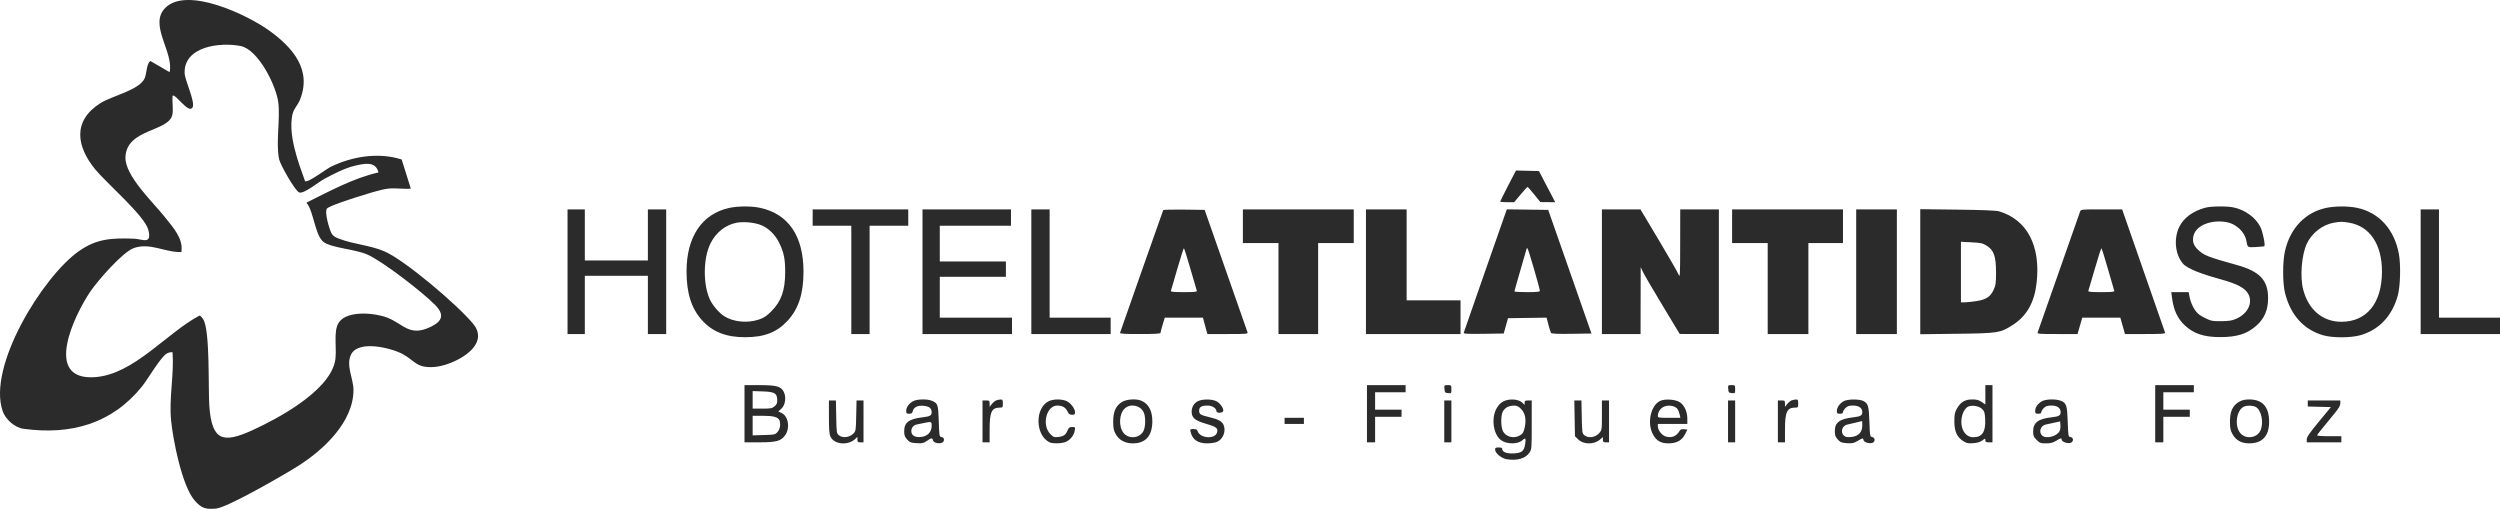
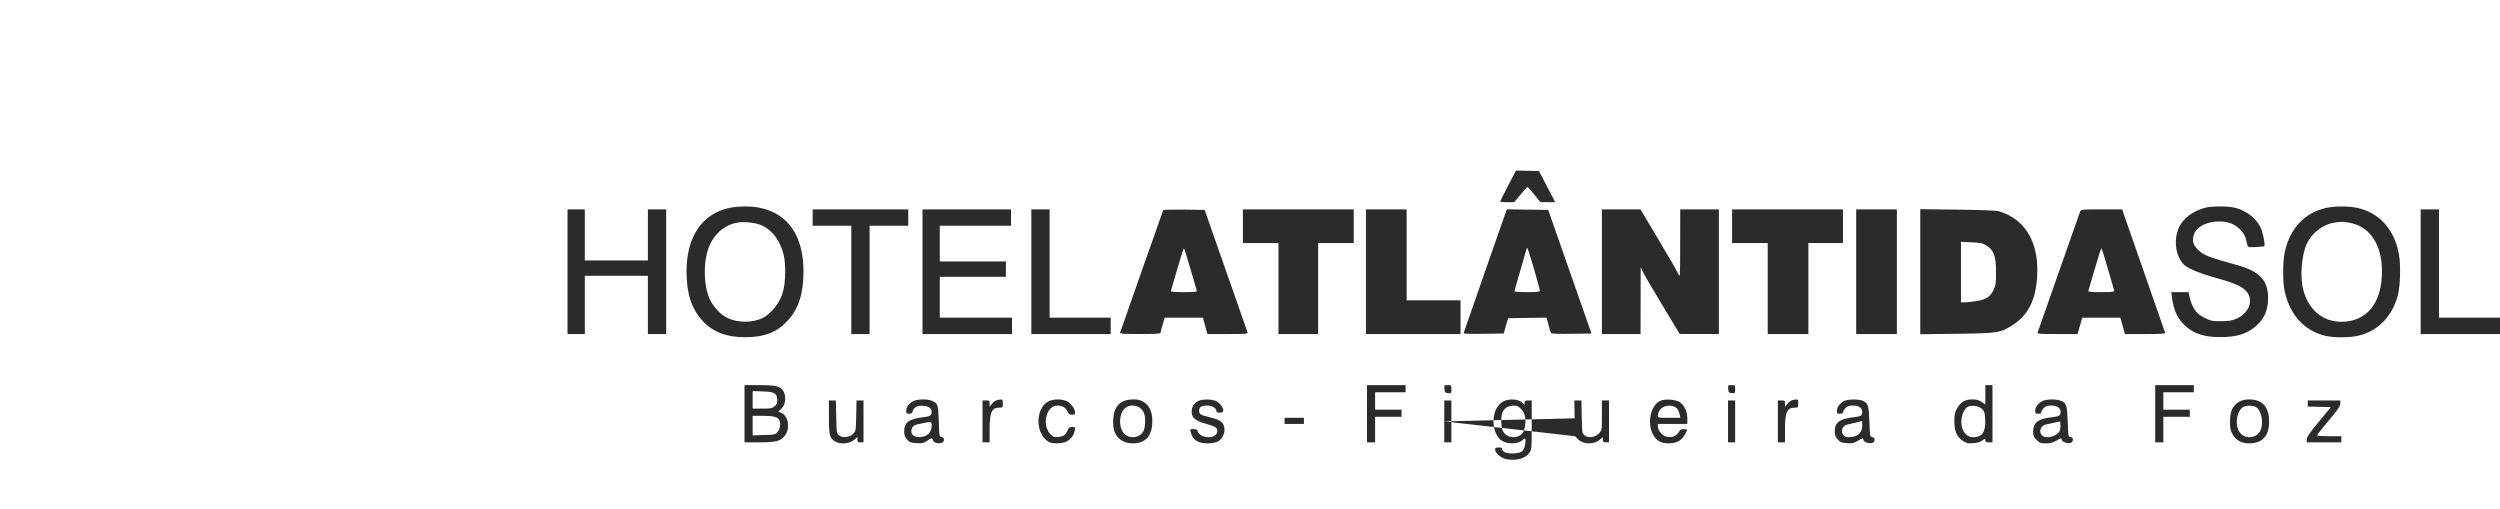
<svg xmlns="http://www.w3.org/2000/svg" width="339" height="69" viewBox="0 0 339 69" fill="none">
-   <path fill-rule="evenodd" clip-rule="evenodd" d="M204.496 25.183C203.909 26.317 203.428 27.285 203.428 27.333C203.428 27.382 203.853 27.422 204.374 27.422H205.32L206.186 26.382C206.662 25.811 207.09 25.346 207.136 25.351C207.182 25.355 207.593 25.818 208.048 26.381L208.875 27.403L209.882 27.412L210.889 27.422L209.785 25.308L208.682 23.195L207.123 23.158L205.565 23.121L204.496 25.183ZM98.895 28.191C95.19 28.998 93.098 32.102 93.095 36.794C93.093 39.728 93.74 41.789 95.165 43.39C96.597 44.999 98.467 45.738 101.077 45.727C103.671 45.717 105.355 45.057 106.806 43.482C108.288 41.874 108.954 39.812 108.954 36.835C108.954 32.005 106.905 28.998 103.055 28.178C101.897 27.931 100.06 27.937 98.895 28.191ZM299.004 28.173C297.312 28.645 296.093 29.555 295.493 30.796C294.816 32.197 294.905 34.084 295.708 35.341C296.069 35.906 296.317 36.101 297.26 36.563C297.878 36.866 299.314 37.367 300.452 37.677C302.827 38.324 303.851 38.755 304.488 39.373C305.694 40.545 305.081 42.419 303.225 43.231C302.668 43.475 302.246 43.542 301.206 43.551C299.984 43.561 299.826 43.529 298.959 43.1C298.204 42.727 297.937 42.503 297.561 41.923C297.297 41.517 297.027 40.863 296.937 40.411L296.778 39.614H295.602H294.427L294.52 40.342C294.741 42.064 295.273 43.208 296.291 44.15C297.485 45.256 298.874 45.711 301.051 45.711C303.318 45.711 304.702 45.278 305.943 44.181C307.057 43.195 307.551 42.046 307.553 40.429C307.557 38.005 306.429 36.802 303.348 35.944C299.334 34.828 298.848 34.635 298.005 33.823C297.412 33.251 297.24 32.629 297.466 31.871C297.867 30.528 299.889 29.745 301.969 30.128C303.196 30.354 304.358 31.43 304.582 32.548C304.794 33.607 304.717 33.551 305.903 33.497C306.496 33.47 307.01 33.417 307.045 33.379C307.196 33.218 306.833 31.451 306.516 30.796C305.899 29.525 304.457 28.465 302.893 28.131C301.946 27.929 299.797 27.953 299.004 28.173ZM315.416 28.193C312.571 28.812 310.544 30.948 309.836 34.072C309.514 35.491 309.515 38.37 309.838 39.684C310.576 42.693 312.356 44.684 314.999 45.457C316.267 45.828 318.721 45.831 320.036 45.462C322.584 44.748 324.377 42.858 325.138 40.084C325.489 38.804 325.564 35.919 325.286 34.419C324.669 31.097 322.593 28.812 319.623 28.184C318.426 27.932 316.6 27.935 315.416 28.193ZM76.958 36.843V45.295H78.13H79.302V41.346V37.398H83.578H87.853V41.346V45.295H89.094H90.336V36.843V28.391H89.094H87.853V31.855V35.319H83.578H79.302V31.855V28.391H78.13H76.958V36.843ZM110.196 29.5V30.608H112.816H115.437V37.952V45.295H116.678H117.919V37.952V30.608H120.539H123.16V29.5V28.391H116.678H110.196V29.5ZM125.091 36.843V45.295H131.159H137.227V44.187V43.078H132.331H127.435V40.307V37.536H131.918H136.4V36.497V35.458H131.918H127.435V33.033V30.608H132.262H137.09V29.5V28.391H131.09H125.091V36.843ZM139.848 36.843V45.295H145.227H150.605V44.187V43.078H146.468H142.33V35.735V28.391H141.089H139.848V36.843ZM157.732 28.492C157.697 28.551 156.38 32.278 154.806 36.774C153.233 41.27 151.917 45.027 151.881 45.122C151.831 45.257 152.429 45.295 154.59 45.295C156.507 45.295 157.363 45.248 157.363 45.144C157.363 45.06 157.493 44.561 157.653 44.035L157.942 43.078H160.534H163.126L163.219 43.459C163.27 43.669 163.405 44.168 163.519 44.568L163.727 45.295H166.485C169.05 45.295 169.237 45.278 169.162 45.053C169.117 44.92 167.791 41.132 166.215 36.636L163.35 28.461L160.573 28.423C159.046 28.403 157.768 28.434 157.732 28.492ZM168.535 30.678V32.964H170.948H173.362V39.13V45.295H176.051H178.74V39.13V32.964H181.154H183.568V30.678V28.391H176.051H168.535V30.678ZM185.223 36.843V45.295H191.636H198.049V43.009V40.723H194.394H190.739V34.557V28.391H187.981H185.223V36.843ZM201.428 36.654C199.835 41.201 198.511 45.006 198.486 45.111C198.449 45.269 198.913 45.295 201.171 45.264L203.902 45.226L204.195 44.187L204.488 43.148L207.103 43.11L209.717 43.073L209.961 44.019C210.096 44.54 210.252 45.041 210.309 45.133C210.386 45.258 211.111 45.292 213.108 45.264L215.804 45.226L212.871 36.843L209.937 28.461L207.13 28.424L204.324 28.386L201.428 36.654ZM217.219 36.843V45.295H219.84H222.46L222.469 40.758L222.477 36.22L222.779 36.867C222.945 37.223 224.136 39.263 225.425 41.4L227.77 45.285L230.425 45.29L233.08 45.295V36.843V28.391H230.459H227.839L227.832 33.068C227.825 37.547 227.815 37.721 227.597 37.19C227.472 36.885 226.262 34.781 224.907 32.513L222.445 28.391H219.832H217.219V36.843ZM234.873 30.678V32.964H237.286H239.7V39.13V45.295H242.458H245.216V39.13V32.964H247.561H249.906V30.678V28.391H242.389H234.873V30.678ZM251.699 36.843V45.295H254.457H257.215V36.843V28.391H254.457H251.699V36.843ZM260.387 36.844V45.322L265.318 45.261C270.949 45.191 271.229 45.148 272.881 44.096C274.821 42.861 275.861 41.041 276.165 38.347C276.732 33.323 274.876 29.789 271.076 28.654C270.712 28.545 268.797 28.468 265.456 28.427L260.387 28.365V36.844ZM282.055 28.703C281.99 28.875 280.693 32.569 279.172 36.913C277.651 41.256 276.364 44.92 276.312 45.053C276.225 45.279 276.405 45.295 278.966 45.295H281.713L282.032 44.187L282.351 43.078H284.935H287.519L287.833 44.187L288.147 45.295H290.901C293.046 45.295 293.641 45.257 293.592 45.122C293.557 45.027 292.232 41.224 290.646 36.672L287.764 28.396L284.968 28.394C282.193 28.391 282.17 28.394 282.055 28.703ZM328.242 36.843V45.295H333.621H339V44.187V43.078H334.862H330.725V35.735V28.391H329.484H328.242V36.843ZM99.942 30.193C98.395 30.468 97.068 31.516 96.319 33.054C95.339 35.065 95.32 38.6 96.277 40.645C96.637 41.416 97.525 42.444 98.199 42.872C99.451 43.666 101.355 43.852 102.894 43.332C103.607 43.091 103.947 42.865 104.617 42.189C105.953 40.84 106.466 39.37 106.47 36.885C106.472 35.14 106.303 34.286 105.702 33.013C105.143 31.829 104.182 30.891 103.12 30.492C102.248 30.164 100.847 30.032 99.942 30.193ZM316.471 30.199C314.956 30.455 313.483 31.595 312.81 33.034C312.093 34.566 311.858 37.51 312.313 39.268C313.021 42.006 314.95 43.633 317.487 43.633C320.929 43.633 322.986 41.098 322.995 36.843C323.003 33.123 321.34 30.656 318.512 30.191C317.591 30.039 317.418 30.04 316.471 30.199ZM265.904 36.893V41H266.381C266.643 41 267.342 40.928 267.933 40.84C269.3 40.636 269.886 40.262 270.33 39.31C270.623 38.681 270.662 38.403 270.662 36.924C270.662 34.773 270.372 33.937 269.415 33.329C268.863 32.978 268.63 32.925 267.348 32.859L265.904 32.785V36.893ZM159.642 36.462C159.196 38.006 158.805 39.346 158.772 39.441C158.727 39.574 159.138 39.614 160.535 39.614C161.936 39.614 162.343 39.574 162.293 39.441C162.258 39.346 161.866 38.006 161.423 36.462C160.98 34.919 160.581 33.657 160.536 33.657C160.491 33.657 160.089 34.919 159.642 36.462ZM207.013 33.704C207.013 33.73 206.641 35.023 206.186 36.578C205.731 38.132 205.358 39.451 205.358 39.509C205.358 39.567 206.134 39.614 207.082 39.614C208.328 39.614 208.806 39.569 208.806 39.449C208.806 39.109 207.216 33.657 207.117 33.657C207.06 33.657 207.013 33.678 207.013 33.704ZM284.055 36.463C283.608 38.006 283.214 39.346 283.178 39.441C283.129 39.574 283.536 39.614 284.937 39.614C286.336 39.614 286.744 39.574 286.697 39.441C286.662 39.346 286.273 38.006 285.832 36.462C285.391 34.919 284.994 33.657 284.949 33.657C284.904 33.657 284.502 34.919 284.055 36.463ZM100.955 56.103V59.982L102.99 59.979C105.298 59.976 105.91 59.806 106.473 59.011C107.165 58.035 106.907 56.445 105.985 56.004L105.541 55.791L105.955 55.419C106.495 54.934 106.646 53.817 106.267 53.11C105.878 52.384 105.278 52.223 102.952 52.223H100.955V56.103ZM185.36 56.103V59.982H185.912H186.464V58.25V56.519H188.257H190.05V56.033V55.549H188.257H186.464V54.371V53.193H188.533H190.601V52.708V52.223H187.981H185.36V56.103ZM195.868 52.743C195.907 53.217 195.95 53.266 196.359 53.306C196.799 53.348 196.808 53.338 196.808 52.786C196.808 52.233 196.799 52.223 196.317 52.223C195.833 52.223 195.826 52.232 195.868 52.743ZM234.347 52.743C234.386 53.217 234.429 53.266 234.838 53.306C235.277 53.348 235.286 53.338 235.286 52.786C235.286 52.233 235.278 52.223 234.795 52.223C234.312 52.223 234.305 52.232 234.347 52.743ZM269.214 53.535V54.847L268.712 54.505C268.323 54.24 268.033 54.163 267.422 54.163C266.449 54.163 265.848 54.527 265.352 55.415C265.064 55.933 265.008 56.214 265.01 57.142C265.013 58.482 265.346 59.237 266.18 59.791C266.656 60.107 266.835 60.147 267.557 60.094C268.127 60.053 268.517 59.938 268.801 59.727C269.208 59.425 269.214 59.424 269.214 59.701C269.214 59.93 269.303 59.982 269.697 59.982H270.179V56.103V52.223H269.697H269.214V53.535ZM292.246 56.103V59.982H292.798H293.349V58.25V56.519H295.142H296.935V56.033V55.549H295.142H293.349V54.371V53.193H295.418H297.487V52.708V52.223H294.867H292.246V56.103ZM102.059 54.219V55.41H103.361C104.528 55.41 104.703 55.376 105.039 55.085C105.337 54.828 105.411 54.651 105.395 54.227C105.361 53.319 105.042 53.132 103.434 53.076L102.059 53.029V54.219ZM123.762 54.429C123.201 54.773 122.884 55.238 122.884 55.718C122.884 56.05 122.939 56.103 123.283 56.103C123.593 56.103 123.701 56.026 123.768 55.758C123.906 55.206 124.431 54.949 125.254 55.028C126.013 55.101 126.332 55.361 126.332 55.904C126.332 56.337 126.099 56.471 125.16 56.58C123.247 56.803 122.608 57.275 122.608 58.467C122.608 59.02 122.682 59.23 123.004 59.591C123.356 59.987 123.496 60.042 124.28 60.091C125.051 60.139 125.225 60.101 125.683 59.787C126.31 59.357 126.416 59.346 126.508 59.699C126.59 60.012 127.143 60.19 127.642 60.064C128.108 59.947 128.134 59.33 127.677 59.265C127.374 59.221 127.365 59.168 127.297 57.128C127.222 54.843 127.169 54.685 126.371 54.349C125.698 54.067 124.283 54.11 123.762 54.429ZM135.074 54.299C134.914 54.364 134.65 54.587 134.488 54.794L134.193 55.17V54.736C134.193 54.332 134.16 54.302 133.711 54.302H133.228V57.142V59.982H133.711H134.193V58.246C134.193 55.868 134.468 55.272 135.563 55.272C135.965 55.272 135.986 55.243 135.986 54.717C135.986 54.232 135.947 54.164 135.676 54.172C135.505 54.177 135.235 54.234 135.074 54.299ZM142.195 54.406C140.317 55.354 140.376 58.979 142.287 59.965C142.743 60.201 144.124 60.147 144.629 59.873C145.213 59.556 145.64 58.986 145.736 58.391C145.812 57.921 145.799 57.904 145.384 57.904C145.03 57.904 144.922 57.983 144.767 58.354C144.51 58.972 144.228 59.173 143.506 59.255C142.946 59.318 142.847 59.282 142.425 58.857C141.231 57.655 141.882 54.994 143.369 54.994C144.049 54.994 144.494 55.248 144.744 55.776C144.92 56.149 145.044 56.241 145.371 56.241C145.707 56.241 145.778 56.184 145.778 55.916C145.778 55.44 145.225 54.685 144.672 54.406C144.389 54.263 143.881 54.163 143.434 54.163C142.986 54.163 142.478 54.263 142.195 54.406ZM152.192 54.481C151.327 54.973 150.95 55.781 150.95 57.142C150.95 58.066 151.008 58.354 151.295 58.874C151.735 59.67 152.566 60.121 153.591 60.121C155.356 60.121 156.251 59.108 156.257 57.102C156.261 55.675 155.715 54.698 154.699 54.311C154.017 54.051 152.803 54.133 152.192 54.481ZM162.511 54.365C161.924 54.622 161.572 55.194 161.59 55.864C161.611 56.678 162.053 57.036 163.579 57.477C164.929 57.866 165.181 58.063 165.041 58.621C164.798 59.594 162.715 59.463 162.396 58.455C162.332 58.252 162.187 58.181 161.834 58.181C161.385 58.181 161.363 58.203 161.446 58.562C161.687 59.606 162.422 60.12 163.677 60.12C164.154 60.121 164.758 60.031 165.019 59.921C165.861 59.568 166.289 58.439 165.902 57.587C165.697 57.134 165.151 56.839 164.042 56.58C162.786 56.288 162.604 56.175 162.604 55.687C162.604 55.187 162.921 54.994 163.741 54.994C164.373 54.994 164.949 55.36 164.949 55.762C164.949 56.037 165.758 56.034 165.863 55.758C165.987 55.434 165.469 54.672 164.944 54.406C164.368 54.114 163.133 54.093 162.511 54.365ZM203.781 54.469C203.419 54.68 203.119 55.017 202.884 55.476C202.186 56.839 202.525 58.961 203.561 59.702C204.341 60.26 205.844 60.254 206.447 59.69C206.85 59.312 206.929 59.418 206.816 60.178C206.668 61.166 206.384 61.411 205.308 61.48C204.34 61.542 203.703 61.304 203.703 60.88C203.703 60.738 203.554 60.675 203.221 60.675C202.82 60.675 202.738 60.725 202.738 60.971C202.738 61.453 203.611 62.168 204.333 62.277C205.757 62.492 206.861 62.168 207.388 61.382C207.694 60.924 207.703 60.82 207.703 57.606V54.302H207.22C206.817 54.302 206.738 54.351 206.738 54.603V54.904L206.388 54.575C205.87 54.085 204.531 54.031 203.781 54.469ZM225.138 54.352C223.827 54.949 223.304 57.383 224.154 58.93C224.619 59.776 225.225 60.121 226.239 60.119C227.357 60.116 228.07 59.723 228.498 58.873L228.812 58.25L228.36 58.204C228.042 58.172 227.868 58.23 227.77 58.4C227.345 59.142 226.737 59.408 225.928 59.206C225.377 59.067 224.805 58.359 224.805 57.814V57.488H226.805H228.804L228.801 56.761C228.797 55.842 228.42 54.994 227.824 54.568C227.258 54.163 225.809 54.047 225.138 54.352ZM242.925 54.299C242.765 54.364 242.501 54.587 242.339 54.794L242.044 55.17V54.736C242.044 54.332 242.011 54.302 241.562 54.302H241.079V57.142V59.982H241.562H242.044V58.246C242.044 55.868 242.319 55.272 243.414 55.272C243.816 55.272 243.837 55.243 243.837 54.717C243.837 54.232 243.799 54.164 243.527 54.172C243.356 54.177 243.086 54.234 242.925 54.299ZM250.101 54.36C249.539 54.606 249.078 55.212 249.078 55.706C249.078 56.055 249.128 56.103 249.492 56.103C249.773 56.103 249.906 56.034 249.906 55.889C249.906 55.771 250.058 55.522 250.244 55.334C250.514 55.063 250.724 54.994 251.279 54.994C252.066 54.994 252.526 55.32 252.526 55.878C252.526 56.338 252.306 56.47 251.354 56.58C249.441 56.803 248.802 57.275 248.802 58.467C248.802 59.019 248.876 59.23 249.195 59.589C249.539 59.975 249.696 60.039 250.431 60.092C251.156 60.145 251.36 60.103 251.89 59.791C252.625 59.358 252.614 59.359 252.7 59.691C252.777 59.985 253.464 60.192 253.902 60.053C254.305 59.924 254.281 59.323 253.871 59.265C253.569 59.222 253.558 59.165 253.491 57.211C253.417 55.037 253.323 54.713 252.667 54.372C252.166 54.112 250.683 54.105 250.101 54.36ZM276.85 54.429C276.289 54.773 275.972 55.238 275.972 55.718C275.972 56.053 276.025 56.103 276.386 56.103C276.667 56.103 276.799 56.034 276.799 55.889C276.799 55.771 276.952 55.522 277.138 55.334C277.408 55.063 277.617 54.994 278.172 54.994C278.96 54.994 279.42 55.32 279.42 55.878C279.42 56.346 279.196 56.474 278.179 56.589C276.374 56.792 275.696 57.312 275.696 58.491C275.696 59.088 275.758 59.241 276.165 59.65C276.592 60.079 276.707 60.121 277.441 60.12C278.056 60.12 278.378 60.038 278.799 59.778C279.439 59.382 279.558 59.357 279.558 59.619C279.558 59.885 280.308 60.171 280.727 60.065C281.195 59.947 281.224 59.33 280.765 59.265C280.463 59.222 280.452 59.165 280.385 57.211C280.309 54.979 280.209 54.664 279.482 54.359C278.789 54.068 277.378 54.105 276.85 54.429ZM303.625 54.481C302.76 54.973 302.383 55.781 302.383 57.142C302.383 58.067 302.44 58.353 302.728 58.87C303.193 59.703 303.93 60.116 304.96 60.119C306.779 60.124 307.693 59.139 307.693 57.175C307.693 55.172 306.785 54.16 304.994 54.165C304.402 54.167 304.024 54.254 303.625 54.481ZM112.402 56.532C112.402 58.276 112.45 58.863 112.62 59.223C113.116 60.273 114.984 60.446 115.954 59.533L116.264 59.241V59.612C116.264 59.931 116.321 59.982 116.678 59.982H117.092V57.142V54.302H116.619H116.146L116.102 56.377C116.058 58.407 116.049 58.461 115.694 58.817C115.195 59.318 114.257 59.427 113.78 59.039C113.444 58.766 113.436 58.715 113.393 56.531L113.349 54.302H112.876H112.402V56.532ZM195.842 57.142V59.982H196.325H196.808V57.142V54.302H196.325H195.842V57.142ZM213.521 56.724L213.564 59.147L213.991 59.575C214.702 60.288 216.122 60.309 216.939 59.618L217.357 59.265V59.624C217.357 59.93 217.418 59.982 217.771 59.982H218.185V57.142V54.302H217.702H217.219V56.308C217.219 58.308 217.218 58.317 216.836 58.747C216.327 59.319 215.389 59.459 214.873 59.039C214.537 58.766 214.529 58.715 214.486 56.531L214.442 54.302H213.96H213.478L213.521 56.724ZM234.321 57.142V59.982H234.804H235.286V57.142V54.302H234.804H234.321V57.142ZM312.934 54.713V55.124L314.503 55.163L316.072 55.202L314.434 57.186C313.163 58.725 312.796 59.261 312.796 59.576V59.982H315.14H317.485V59.567V59.151H315.818C314.837 59.151 314.171 59.097 314.198 59.021C314.242 58.897 314.742 58.271 316.554 56.071C317.118 55.386 317.347 54.991 317.347 54.705V54.302H315.14H312.934V54.713ZM152.531 55.375C151.735 56.092 151.653 57.862 152.376 58.732C153.097 59.6 154.591 59.42 155.069 58.409C155.353 57.808 155.362 56.494 155.085 55.91C154.636 54.959 153.304 54.68 152.531 55.375ZM204.36 55.211C204.153 55.324 203.889 55.599 203.774 55.822C203.51 56.336 203.503 57.762 203.761 58.384C204.116 59.237 205.279 59.549 206.139 59.021C206.491 58.806 206.608 58.608 206.744 57.999C206.99 56.895 206.823 56.022 206.256 55.453C205.894 55.089 205.69 54.995 205.269 55C204.977 55.003 204.568 55.098 204.36 55.211ZM225.47 55.231C225.075 55.478 224.805 55.947 224.805 56.386C224.805 56.639 224.909 56.657 226.333 56.657H227.861L227.763 56.211C227.71 55.966 227.6 55.659 227.519 55.528C227.18 54.983 226.116 54.829 225.47 55.231ZM266.905 55.129C266.196 55.433 265.76 56.851 266.046 57.919C266.28 58.793 266.842 59.29 267.599 59.29C268.782 59.29 269.276 58.539 269.192 56.869C269.147 55.968 269.091 55.778 268.779 55.465C268.381 55.065 267.447 54.898 266.905 55.129ZM304.314 55.125C303.249 55.563 302.945 57.785 303.816 58.764C304.556 59.595 306.034 59.4 306.502 58.409C307.01 57.334 306.639 55.528 305.836 55.16C305.425 54.973 304.725 54.956 304.314 55.125ZM102.059 57.708V59.037L103.588 58.99C105.067 58.945 105.128 58.931 105.45 58.554C105.777 58.172 105.884 57.501 105.697 57.01C105.525 56.559 104.884 56.38 103.445 56.38H102.059V57.708ZM174.189 57.073V57.488H175.499H176.81V57.073V56.657H175.499H174.189V57.073ZM251.63 57.308C251.174 57.417 250.667 57.533 250.501 57.567C249.788 57.711 249.515 58.602 250.04 59.078C250.253 59.272 250.466 59.311 251.031 59.256C251.999 59.163 252.526 58.611 252.526 57.694C252.526 57.352 252.511 57.081 252.492 57.092C252.473 57.102 252.085 57.199 251.63 57.308ZM278.523 57.324C278.068 57.424 277.561 57.533 277.395 57.567C276.695 57.708 276.407 58.6 276.914 59.06C277.454 59.552 278.894 59.187 279.281 58.46C279.366 58.301 279.416 57.939 279.393 57.656L279.351 57.142L278.523 57.324ZM125.229 57.369C124.887 57.44 124.473 57.527 124.307 57.562C123.86 57.659 123.574 58.012 123.574 58.465C123.574 59.048 124.083 59.346 124.917 59.252C125.776 59.154 126.332 58.569 126.332 57.763C126.332 57.15 126.316 57.145 125.229 57.369Z" fill="#2C2B2B" />
-   <path d="M64.194 43.956C62.242 41.513 54.904 35.271 52.116 34.078C50.172 33.247 47.894 33.116 46.027 32.385C45.582 32.211 45.225 32.1 44.962 31.653C44.667 31.148 43.957 28.695 44.338 28.278C44.675 27.909 47.684 26.941 48.377 26.727C49.501 26.378 51.534 25.702 52.619 25.58C53.59 25.47 54.719 25.66 55.71 25.58L54.468 21.63C51.354 20.623 47.778 21.195 44.868 22.612C44.21 22.932 41.745 24.834 41.366 24.566C40.431 21.976 39.072 18.346 39.643 15.574C39.809 14.767 40.379 14.252 40.652 13.586C42.355 9.449 39.673 6.439 36.508 4.148C33.656 2.083 25.367 -1.934 22.395 1.087C20.143 3.378 23.604 7.096 22.997 9.788L20.403 8.277C19.898 8.519 19.87 9.962 19.653 10.53C19.009 12.213 15.193 12.969 13.562 14.019C9.802 16.44 10.383 19.888 12.925 22.98C14.453 24.838 19.625 29.274 20.113 31.166C20.652 33.251 19.288 32.401 18.123 32.363C15.173 32.269 13.131 32.329 10.652 34.087C5.76 37.568 -1.747 49.72 0.367 55.76C0.754 56.866 1.988 57.98 3.175 58.143C9.639 59.023 15.201 57.459 19.3 52.35C19.994 51.486 21.837 48.315 22.654 47.916C22.898 47.798 23.127 47.728 23.4 47.766C23.618 50.883 22.894 53.962 23.205 57.058C23.472 59.718 24.687 65.897 26.39 67.858C27.309 68.916 27.868 69.094 29.298 68.962C30.865 68.818 38.57 64.348 40.339 63.24C43.765 61.091 47.936 57.283 47.932 52.863C47.932 51.352 46.827 49.452 47.653 47.983C48.702 46.115 53.03 47.171 54.581 48.001C56.286 48.913 56.406 49.909 58.811 49.77C61.304 49.628 66.645 47.017 64.198 43.954L64.194 43.956ZM58.369 44.335C55.511 45.706 54.711 43.922 52.515 43.072C50.844 42.425 47.12 42.052 45.967 43.699C45.09 44.954 45.796 47.49 45.401 49.129C44.441 53.122 37.728 56.736 34.24 58.331C30.183 60.187 28.727 59.736 28.386 55.06C28.217 52.735 28.508 44.798 27.557 43.3C27.427 43.096 27.293 42.894 27.062 42.787C22.583 45.153 18.169 50.757 12.902 51.139C5.726 51.659 10.145 42.621 12.265 39.51C13.245 38.073 16.631 34.159 18.165 33.63C20.385 32.864 22.395 34.251 24.595 34.177C24.89 32.349 23.456 30.84 22.395 29.485C20.865 27.528 16.9 23.838 17.01 21.295C17.178 17.384 23.005 17.897 23.386 15.476C23.508 14.709 23.325 13.78 23.398 12.991C23.741 12.602 25.538 15.452 26.097 14.594C26.547 13.903 25.058 10.896 25.034 9.896C24.946 6.234 29.938 5.705 32.629 6.24C35.042 6.721 37.475 11.662 37.738 13.911C38.014 16.266 37.385 19.359 37.848 21.596C37.999 22.329 39.98 25.829 40.556 26.091C41.157 26.364 43.229 24.664 43.939 24.279C45.146 23.626 46.799 22.774 48.121 22.473C49.376 22.189 50.939 21.8 51.322 23.381C47.852 24.175 44.711 25.925 41.552 27.478C42.573 28.685 42.714 32.058 43.951 32.87C45.136 33.648 48.223 33.792 49.864 34.539C51.994 35.512 57.32 39.635 59.013 41.362C60.287 42.663 60.016 43.549 58.373 44.337L58.369 44.335Z" fill="#2C2B2B" />
+   <path fill-rule="evenodd" clip-rule="evenodd" d="M204.496 25.183C203.909 26.317 203.428 27.285 203.428 27.333C203.428 27.382 203.853 27.422 204.374 27.422H205.32L206.186 26.382C206.662 25.811 207.09 25.346 207.136 25.351C207.182 25.355 207.593 25.818 208.048 26.381L208.875 27.403L209.882 27.412L210.889 27.422L209.785 25.308L208.682 23.195L207.123 23.158L205.565 23.121L204.496 25.183ZM98.895 28.191C95.19 28.998 93.098 32.102 93.095 36.794C93.093 39.728 93.74 41.789 95.165 43.39C96.597 44.999 98.467 45.738 101.077 45.727C103.671 45.717 105.355 45.057 106.806 43.482C108.288 41.874 108.954 39.812 108.954 36.835C108.954 32.005 106.905 28.998 103.055 28.178C101.897 27.931 100.06 27.937 98.895 28.191ZM299.004 28.173C297.312 28.645 296.093 29.555 295.493 30.796C294.816 32.197 294.905 34.084 295.708 35.341C296.069 35.906 296.317 36.101 297.26 36.563C297.878 36.866 299.314 37.367 300.452 37.677C302.827 38.324 303.851 38.755 304.488 39.373C305.694 40.545 305.081 42.419 303.225 43.231C302.668 43.475 302.246 43.542 301.206 43.551C299.984 43.561 299.826 43.529 298.959 43.1C298.204 42.727 297.937 42.503 297.561 41.923C297.297 41.517 297.027 40.863 296.937 40.411L296.778 39.614H295.602H294.427L294.52 40.342C294.741 42.064 295.273 43.208 296.291 44.15C297.485 45.256 298.874 45.711 301.051 45.711C303.318 45.711 304.702 45.278 305.943 44.181C307.057 43.195 307.551 42.046 307.553 40.429C307.557 38.005 306.429 36.802 303.348 35.944C299.334 34.828 298.848 34.635 298.005 33.823C297.412 33.251 297.24 32.629 297.466 31.871C297.867 30.528 299.889 29.745 301.969 30.128C303.196 30.354 304.358 31.43 304.582 32.548C304.794 33.607 304.717 33.551 305.903 33.497C306.496 33.47 307.01 33.417 307.045 33.379C307.196 33.218 306.833 31.451 306.516 30.796C305.899 29.525 304.457 28.465 302.893 28.131C301.946 27.929 299.797 27.953 299.004 28.173ZM315.416 28.193C312.571 28.812 310.544 30.948 309.836 34.072C309.514 35.491 309.515 38.37 309.838 39.684C310.576 42.693 312.356 44.684 314.999 45.457C316.267 45.828 318.721 45.831 320.036 45.462C322.584 44.748 324.377 42.858 325.138 40.084C325.489 38.804 325.564 35.919 325.286 34.419C324.669 31.097 322.593 28.812 319.623 28.184C318.426 27.932 316.6 27.935 315.416 28.193ZM76.958 36.843V45.295H78.13H79.302V41.346V37.398H83.578H87.853V41.346V45.295H89.094H90.336V36.843V28.391H89.094H87.853V31.855V35.319H83.578H79.302V31.855V28.391H78.13H76.958V36.843ZM110.196 29.5V30.608H112.816H115.437V37.952V45.295H116.678H117.919V37.952V30.608H120.539H123.16V29.5V28.391H116.678H110.196V29.5ZM125.091 36.843V45.295H131.159H137.227V44.187V43.078H132.331H127.435V40.307V37.536H131.918H136.4V36.497V35.458H131.918H127.435V33.033V30.608H132.262H137.09V29.5V28.391H131.09H125.091V36.843ZM139.848 36.843V45.295H145.227H150.605V44.187V43.078H146.468H142.33V35.735V28.391H141.089H139.848V36.843ZM157.732 28.492C157.697 28.551 156.38 32.278 154.806 36.774C153.233 41.27 151.917 45.027 151.881 45.122C151.831 45.257 152.429 45.295 154.59 45.295C156.507 45.295 157.363 45.248 157.363 45.144C157.363 45.06 157.493 44.561 157.653 44.035L157.942 43.078H160.534H163.126L163.219 43.459C163.27 43.669 163.405 44.168 163.519 44.568L163.727 45.295H166.485C169.05 45.295 169.237 45.278 169.162 45.053C169.117 44.92 167.791 41.132 166.215 36.636L163.35 28.461L160.573 28.423C159.046 28.403 157.768 28.434 157.732 28.492ZM168.535 30.678V32.964H170.948H173.362V39.13V45.295H176.051H178.74V39.13V32.964H181.154H183.568V30.678V28.391H176.051H168.535V30.678ZM185.223 36.843V45.295H191.636H198.049V43.009V40.723H194.394H190.739V34.557V28.391H187.981H185.223V36.843ZM201.428 36.654C199.835 41.201 198.511 45.006 198.486 45.111C198.449 45.269 198.913 45.295 201.171 45.264L203.902 45.226L204.195 44.187L204.488 43.148L207.103 43.11L209.717 43.073L209.961 44.019C210.096 44.54 210.252 45.041 210.309 45.133C210.386 45.258 211.111 45.292 213.108 45.264L215.804 45.226L212.871 36.843L209.937 28.461L207.13 28.424L204.324 28.386L201.428 36.654ZM217.219 36.843V45.295H219.84H222.46L222.469 40.758L222.477 36.22L222.779 36.867C222.945 37.223 224.136 39.263 225.425 41.4L227.77 45.285L230.425 45.29L233.08 45.295V36.843V28.391H230.459H227.839L227.832 33.068C227.825 37.547 227.815 37.721 227.597 37.19C227.472 36.885 226.262 34.781 224.907 32.513L222.445 28.391H219.832H217.219V36.843ZM234.873 30.678V32.964H237.286H239.7V39.13V45.295H242.458H245.216V39.13V32.964H247.561H249.906V30.678V28.391H242.389H234.873V30.678ZM251.699 36.843V45.295H254.457H257.215V36.843V28.391H254.457H251.699V36.843ZM260.387 36.844V45.322L265.318 45.261C270.949 45.191 271.229 45.148 272.881 44.096C274.821 42.861 275.861 41.041 276.165 38.347C276.732 33.323 274.876 29.789 271.076 28.654C270.712 28.545 268.797 28.468 265.456 28.427L260.387 28.365V36.844ZM282.055 28.703C281.99 28.875 280.693 32.569 279.172 36.913C277.651 41.256 276.364 44.92 276.312 45.053C276.225 45.279 276.405 45.295 278.966 45.295H281.713L282.032 44.187L282.351 43.078H284.935H287.519L287.833 44.187L288.147 45.295H290.901C293.046 45.295 293.641 45.257 293.592 45.122C293.557 45.027 292.232 41.224 290.646 36.672L287.764 28.396L284.968 28.394C282.193 28.391 282.17 28.394 282.055 28.703ZM328.242 36.843V45.295H333.621H339V44.187V43.078H334.862H330.725V35.735V28.391H329.484H328.242V36.843ZM99.942 30.193C98.395 30.468 97.068 31.516 96.319 33.054C95.339 35.065 95.32 38.6 96.277 40.645C96.637 41.416 97.525 42.444 98.199 42.872C99.451 43.666 101.355 43.852 102.894 43.332C103.607 43.091 103.947 42.865 104.617 42.189C105.953 40.84 106.466 39.37 106.47 36.885C106.472 35.14 106.303 34.286 105.702 33.013C105.143 31.829 104.182 30.891 103.12 30.492C102.248 30.164 100.847 30.032 99.942 30.193ZM316.471 30.199C314.956 30.455 313.483 31.595 312.81 33.034C312.093 34.566 311.858 37.51 312.313 39.268C313.021 42.006 314.95 43.633 317.487 43.633C320.929 43.633 322.986 41.098 322.995 36.843C323.003 33.123 321.34 30.656 318.512 30.191C317.591 30.039 317.418 30.04 316.471 30.199ZM265.904 36.893V41H266.381C266.643 41 267.342 40.928 267.933 40.84C269.3 40.636 269.886 40.262 270.33 39.31C270.623 38.681 270.662 38.403 270.662 36.924C270.662 34.773 270.372 33.937 269.415 33.329C268.863 32.978 268.63 32.925 267.348 32.859L265.904 32.785V36.893ZM159.642 36.462C159.196 38.006 158.805 39.346 158.772 39.441C158.727 39.574 159.138 39.614 160.535 39.614C161.936 39.614 162.343 39.574 162.293 39.441C162.258 39.346 161.866 38.006 161.423 36.462C160.98 34.919 160.581 33.657 160.536 33.657C160.491 33.657 160.089 34.919 159.642 36.462ZM207.013 33.704C207.013 33.73 206.641 35.023 206.186 36.578C205.731 38.132 205.358 39.451 205.358 39.509C205.358 39.567 206.134 39.614 207.082 39.614C208.328 39.614 208.806 39.569 208.806 39.449C208.806 39.109 207.216 33.657 207.117 33.657C207.06 33.657 207.013 33.678 207.013 33.704ZM284.055 36.463C283.608 38.006 283.214 39.346 283.178 39.441C283.129 39.574 283.536 39.614 284.937 39.614C286.336 39.614 286.744 39.574 286.697 39.441C286.662 39.346 286.273 38.006 285.832 36.462C285.391 34.919 284.994 33.657 284.949 33.657C284.904 33.657 284.502 34.919 284.055 36.463ZM100.955 56.103V59.982L102.99 59.979C105.298 59.976 105.91 59.806 106.473 59.011C107.165 58.035 106.907 56.445 105.985 56.004L105.541 55.791L105.955 55.419C106.495 54.934 106.646 53.817 106.267 53.11C105.878 52.384 105.278 52.223 102.952 52.223H100.955V56.103ZM185.36 56.103V59.982H185.912H186.464V58.25V56.519H188.257H190.05V56.033V55.549H188.257H186.464V54.371V53.193H188.533H190.601V52.708V52.223H187.981H185.36V56.103ZM195.868 52.743C195.907 53.217 195.95 53.266 196.359 53.306C196.799 53.348 196.808 53.338 196.808 52.786C196.808 52.233 196.799 52.223 196.317 52.223C195.833 52.223 195.826 52.232 195.868 52.743ZM234.347 52.743C234.386 53.217 234.429 53.266 234.838 53.306C235.277 53.348 235.286 53.338 235.286 52.786C235.286 52.233 235.278 52.223 234.795 52.223C234.312 52.223 234.305 52.232 234.347 52.743ZM269.214 53.535V54.847L268.712 54.505C268.323 54.24 268.033 54.163 267.422 54.163C266.449 54.163 265.848 54.527 265.352 55.415C265.064 55.933 265.008 56.214 265.01 57.142C265.013 58.482 265.346 59.237 266.18 59.791C266.656 60.107 266.835 60.147 267.557 60.094C268.127 60.053 268.517 59.938 268.801 59.727C269.208 59.425 269.214 59.424 269.214 59.701C269.214 59.93 269.303 59.982 269.697 59.982H270.179V56.103V52.223H269.697H269.214V53.535ZM292.246 56.103V59.982H292.798H293.349V58.25V56.519H295.142H296.935V56.033V55.549H295.142H293.349V54.371V53.193H295.418H297.487V52.708V52.223H294.867H292.246V56.103ZM102.059 54.219V55.41H103.361C104.528 55.41 104.703 55.376 105.039 55.085C105.337 54.828 105.411 54.651 105.395 54.227C105.361 53.319 105.042 53.132 103.434 53.076L102.059 53.029V54.219ZM123.762 54.429C123.201 54.773 122.884 55.238 122.884 55.718C122.884 56.05 122.939 56.103 123.283 56.103C123.593 56.103 123.701 56.026 123.768 55.758C123.906 55.206 124.431 54.949 125.254 55.028C126.013 55.101 126.332 55.361 126.332 55.904C126.332 56.337 126.099 56.471 125.16 56.58C123.247 56.803 122.608 57.275 122.608 58.467C122.608 59.02 122.682 59.23 123.004 59.591C123.356 59.987 123.496 60.042 124.28 60.091C125.051 60.139 125.225 60.101 125.683 59.787C126.31 59.357 126.416 59.346 126.508 59.699C126.59 60.012 127.143 60.19 127.642 60.064C128.108 59.947 128.134 59.33 127.677 59.265C127.374 59.221 127.365 59.168 127.297 57.128C127.222 54.843 127.169 54.685 126.371 54.349C125.698 54.067 124.283 54.11 123.762 54.429ZM135.074 54.299C134.914 54.364 134.65 54.587 134.488 54.794L134.193 55.17V54.736C134.193 54.332 134.16 54.302 133.711 54.302H133.228V57.142V59.982H133.711H134.193V58.246C134.193 55.868 134.468 55.272 135.563 55.272C135.965 55.272 135.986 55.243 135.986 54.717C135.986 54.232 135.947 54.164 135.676 54.172C135.505 54.177 135.235 54.234 135.074 54.299ZM142.195 54.406C140.317 55.354 140.376 58.979 142.287 59.965C142.743 60.201 144.124 60.147 144.629 59.873C145.213 59.556 145.64 58.986 145.736 58.391C145.812 57.921 145.799 57.904 145.384 57.904C145.03 57.904 144.922 57.983 144.767 58.354C144.51 58.972 144.228 59.173 143.506 59.255C142.946 59.318 142.847 59.282 142.425 58.857C141.231 57.655 141.882 54.994 143.369 54.994C144.049 54.994 144.494 55.248 144.744 55.776C144.92 56.149 145.044 56.241 145.371 56.241C145.707 56.241 145.778 56.184 145.778 55.916C145.778 55.44 145.225 54.685 144.672 54.406C144.389 54.263 143.881 54.163 143.434 54.163C142.986 54.163 142.478 54.263 142.195 54.406ZM152.192 54.481C151.327 54.973 150.95 55.781 150.95 57.142C150.95 58.066 151.008 58.354 151.295 58.874C151.735 59.67 152.566 60.121 153.591 60.121C155.356 60.121 156.251 59.108 156.257 57.102C156.261 55.675 155.715 54.698 154.699 54.311C154.017 54.051 152.803 54.133 152.192 54.481ZM162.511 54.365C161.924 54.622 161.572 55.194 161.59 55.864C161.611 56.678 162.053 57.036 163.579 57.477C164.929 57.866 165.181 58.063 165.041 58.621C164.798 59.594 162.715 59.463 162.396 58.455C162.332 58.252 162.187 58.181 161.834 58.181C161.385 58.181 161.363 58.203 161.446 58.562C161.687 59.606 162.422 60.12 163.677 60.12C164.154 60.121 164.758 60.031 165.019 59.921C165.861 59.568 166.289 58.439 165.902 57.587C165.697 57.134 165.151 56.839 164.042 56.58C162.786 56.288 162.604 56.175 162.604 55.687C162.604 55.187 162.921 54.994 163.741 54.994C164.373 54.994 164.949 55.36 164.949 55.762C164.949 56.037 165.758 56.034 165.863 55.758C165.987 55.434 165.469 54.672 164.944 54.406C164.368 54.114 163.133 54.093 162.511 54.365ZM203.781 54.469C203.419 54.68 203.119 55.017 202.884 55.476C202.186 56.839 202.525 58.961 203.561 59.702C204.341 60.26 205.844 60.254 206.447 59.69C206.85 59.312 206.929 59.418 206.816 60.178C206.668 61.166 206.384 61.411 205.308 61.48C204.34 61.542 203.703 61.304 203.703 60.88C203.703 60.738 203.554 60.675 203.221 60.675C202.82 60.675 202.738 60.725 202.738 60.971C202.738 61.453 203.611 62.168 204.333 62.277C205.757 62.492 206.861 62.168 207.388 61.382C207.694 60.924 207.703 60.82 207.703 57.606V54.302H207.22C206.817 54.302 206.738 54.351 206.738 54.603V54.904L206.388 54.575C205.87 54.085 204.531 54.031 203.781 54.469ZM225.138 54.352C223.827 54.949 223.304 57.383 224.154 58.93C224.619 59.776 225.225 60.121 226.239 60.119C227.357 60.116 228.07 59.723 228.498 58.873L228.812 58.25L228.36 58.204C228.042 58.172 227.868 58.23 227.77 58.4C227.345 59.142 226.737 59.408 225.928 59.206C225.377 59.067 224.805 58.359 224.805 57.814V57.488H226.805H228.804L228.801 56.761C228.797 55.842 228.42 54.994 227.824 54.568C227.258 54.163 225.809 54.047 225.138 54.352ZM242.925 54.299C242.765 54.364 242.501 54.587 242.339 54.794L242.044 55.17V54.736C242.044 54.332 242.011 54.302 241.562 54.302H241.079V57.142V59.982H241.562H242.044V58.246C242.044 55.868 242.319 55.272 243.414 55.272C243.816 55.272 243.837 55.243 243.837 54.717C243.837 54.232 243.799 54.164 243.527 54.172C243.356 54.177 243.086 54.234 242.925 54.299ZM250.101 54.36C249.539 54.606 249.078 55.212 249.078 55.706C249.078 56.055 249.128 56.103 249.492 56.103C249.773 56.103 249.906 56.034 249.906 55.889C249.906 55.771 250.058 55.522 250.244 55.334C250.514 55.063 250.724 54.994 251.279 54.994C252.066 54.994 252.526 55.32 252.526 55.878C252.526 56.338 252.306 56.47 251.354 56.58C249.441 56.803 248.802 57.275 248.802 58.467C248.802 59.019 248.876 59.23 249.195 59.589C249.539 59.975 249.696 60.039 250.431 60.092C251.156 60.145 251.36 60.103 251.89 59.791C252.625 59.358 252.614 59.359 252.7 59.691C252.777 59.985 253.464 60.192 253.902 60.053C254.305 59.924 254.281 59.323 253.871 59.265C253.569 59.222 253.558 59.165 253.491 57.211C253.417 55.037 253.323 54.713 252.667 54.372C252.166 54.112 250.683 54.105 250.101 54.36ZM276.85 54.429C276.289 54.773 275.972 55.238 275.972 55.718C275.972 56.053 276.025 56.103 276.386 56.103C276.667 56.103 276.799 56.034 276.799 55.889C276.799 55.771 276.952 55.522 277.138 55.334C277.408 55.063 277.617 54.994 278.172 54.994C278.96 54.994 279.42 55.32 279.42 55.878C279.42 56.346 279.196 56.474 278.179 56.589C276.374 56.792 275.696 57.312 275.696 58.491C275.696 59.088 275.758 59.241 276.165 59.65C276.592 60.079 276.707 60.121 277.441 60.12C278.056 60.12 278.378 60.038 278.799 59.778C279.439 59.382 279.558 59.357 279.558 59.619C279.558 59.885 280.308 60.171 280.727 60.065C281.195 59.947 281.224 59.33 280.765 59.265C280.463 59.222 280.452 59.165 280.385 57.211C280.309 54.979 280.209 54.664 279.482 54.359C278.789 54.068 277.378 54.105 276.85 54.429ZM303.625 54.481C302.76 54.973 302.383 55.781 302.383 57.142C302.383 58.067 302.44 58.353 302.728 58.87C303.193 59.703 303.93 60.116 304.96 60.119C306.779 60.124 307.693 59.139 307.693 57.175C307.693 55.172 306.785 54.16 304.994 54.165C304.402 54.167 304.024 54.254 303.625 54.481ZM112.402 56.532C112.402 58.276 112.45 58.863 112.62 59.223C113.116 60.273 114.984 60.446 115.954 59.533L116.264 59.241V59.612C116.264 59.931 116.321 59.982 116.678 59.982H117.092V57.142V54.302H116.619H116.146L116.102 56.377C116.058 58.407 116.049 58.461 115.694 58.817C115.195 59.318 114.257 59.427 113.78 59.039C113.444 58.766 113.436 58.715 113.393 56.531L113.349 54.302H112.876H112.402V56.532ZM195.842 57.142V59.982H196.325H196.808V57.142V54.302H196.325H195.842V57.142ZL213.564 59.147L213.991 59.575C214.702 60.288 216.122 60.309 216.939 59.618L217.357 59.265V59.624C217.357 59.93 217.418 59.982 217.771 59.982H218.185V57.142V54.302H217.702H217.219V56.308C217.219 58.308 217.218 58.317 216.836 58.747C216.327 59.319 215.389 59.459 214.873 59.039C214.537 58.766 214.529 58.715 214.486 56.531L214.442 54.302H213.96H213.478L213.521 56.724ZM234.321 57.142V59.982H234.804H235.286V57.142V54.302H234.804H234.321V57.142ZM312.934 54.713V55.124L314.503 55.163L316.072 55.202L314.434 57.186C313.163 58.725 312.796 59.261 312.796 59.576V59.982H315.14H317.485V59.567V59.151H315.818C314.837 59.151 314.171 59.097 314.198 59.021C314.242 58.897 314.742 58.271 316.554 56.071C317.118 55.386 317.347 54.991 317.347 54.705V54.302H315.14H312.934V54.713ZM152.531 55.375C151.735 56.092 151.653 57.862 152.376 58.732C153.097 59.6 154.591 59.42 155.069 58.409C155.353 57.808 155.362 56.494 155.085 55.91C154.636 54.959 153.304 54.68 152.531 55.375ZM204.36 55.211C204.153 55.324 203.889 55.599 203.774 55.822C203.51 56.336 203.503 57.762 203.761 58.384C204.116 59.237 205.279 59.549 206.139 59.021C206.491 58.806 206.608 58.608 206.744 57.999C206.99 56.895 206.823 56.022 206.256 55.453C205.894 55.089 205.69 54.995 205.269 55C204.977 55.003 204.568 55.098 204.36 55.211ZM225.47 55.231C225.075 55.478 224.805 55.947 224.805 56.386C224.805 56.639 224.909 56.657 226.333 56.657H227.861L227.763 56.211C227.71 55.966 227.6 55.659 227.519 55.528C227.18 54.983 226.116 54.829 225.47 55.231ZM266.905 55.129C266.196 55.433 265.76 56.851 266.046 57.919C266.28 58.793 266.842 59.29 267.599 59.29C268.782 59.29 269.276 58.539 269.192 56.869C269.147 55.968 269.091 55.778 268.779 55.465C268.381 55.065 267.447 54.898 266.905 55.129ZM304.314 55.125C303.249 55.563 302.945 57.785 303.816 58.764C304.556 59.595 306.034 59.4 306.502 58.409C307.01 57.334 306.639 55.528 305.836 55.16C305.425 54.973 304.725 54.956 304.314 55.125ZM102.059 57.708V59.037L103.588 58.99C105.067 58.945 105.128 58.931 105.45 58.554C105.777 58.172 105.884 57.501 105.697 57.01C105.525 56.559 104.884 56.38 103.445 56.38H102.059V57.708ZM174.189 57.073V57.488H175.499H176.81V57.073V56.657H175.499H174.189V57.073ZM251.63 57.308C251.174 57.417 250.667 57.533 250.501 57.567C249.788 57.711 249.515 58.602 250.04 59.078C250.253 59.272 250.466 59.311 251.031 59.256C251.999 59.163 252.526 58.611 252.526 57.694C252.526 57.352 252.511 57.081 252.492 57.092C252.473 57.102 252.085 57.199 251.63 57.308ZM278.523 57.324C278.068 57.424 277.561 57.533 277.395 57.567C276.695 57.708 276.407 58.6 276.914 59.06C277.454 59.552 278.894 59.187 279.281 58.46C279.366 58.301 279.416 57.939 279.393 57.656L279.351 57.142L278.523 57.324ZM125.229 57.369C124.887 57.44 124.473 57.527 124.307 57.562C123.86 57.659 123.574 58.012 123.574 58.465C123.574 59.048 124.083 59.346 124.917 59.252C125.776 59.154 126.332 58.569 126.332 57.763C126.332 57.15 126.316 57.145 125.229 57.369Z" fill="#2C2B2B" />
</svg>